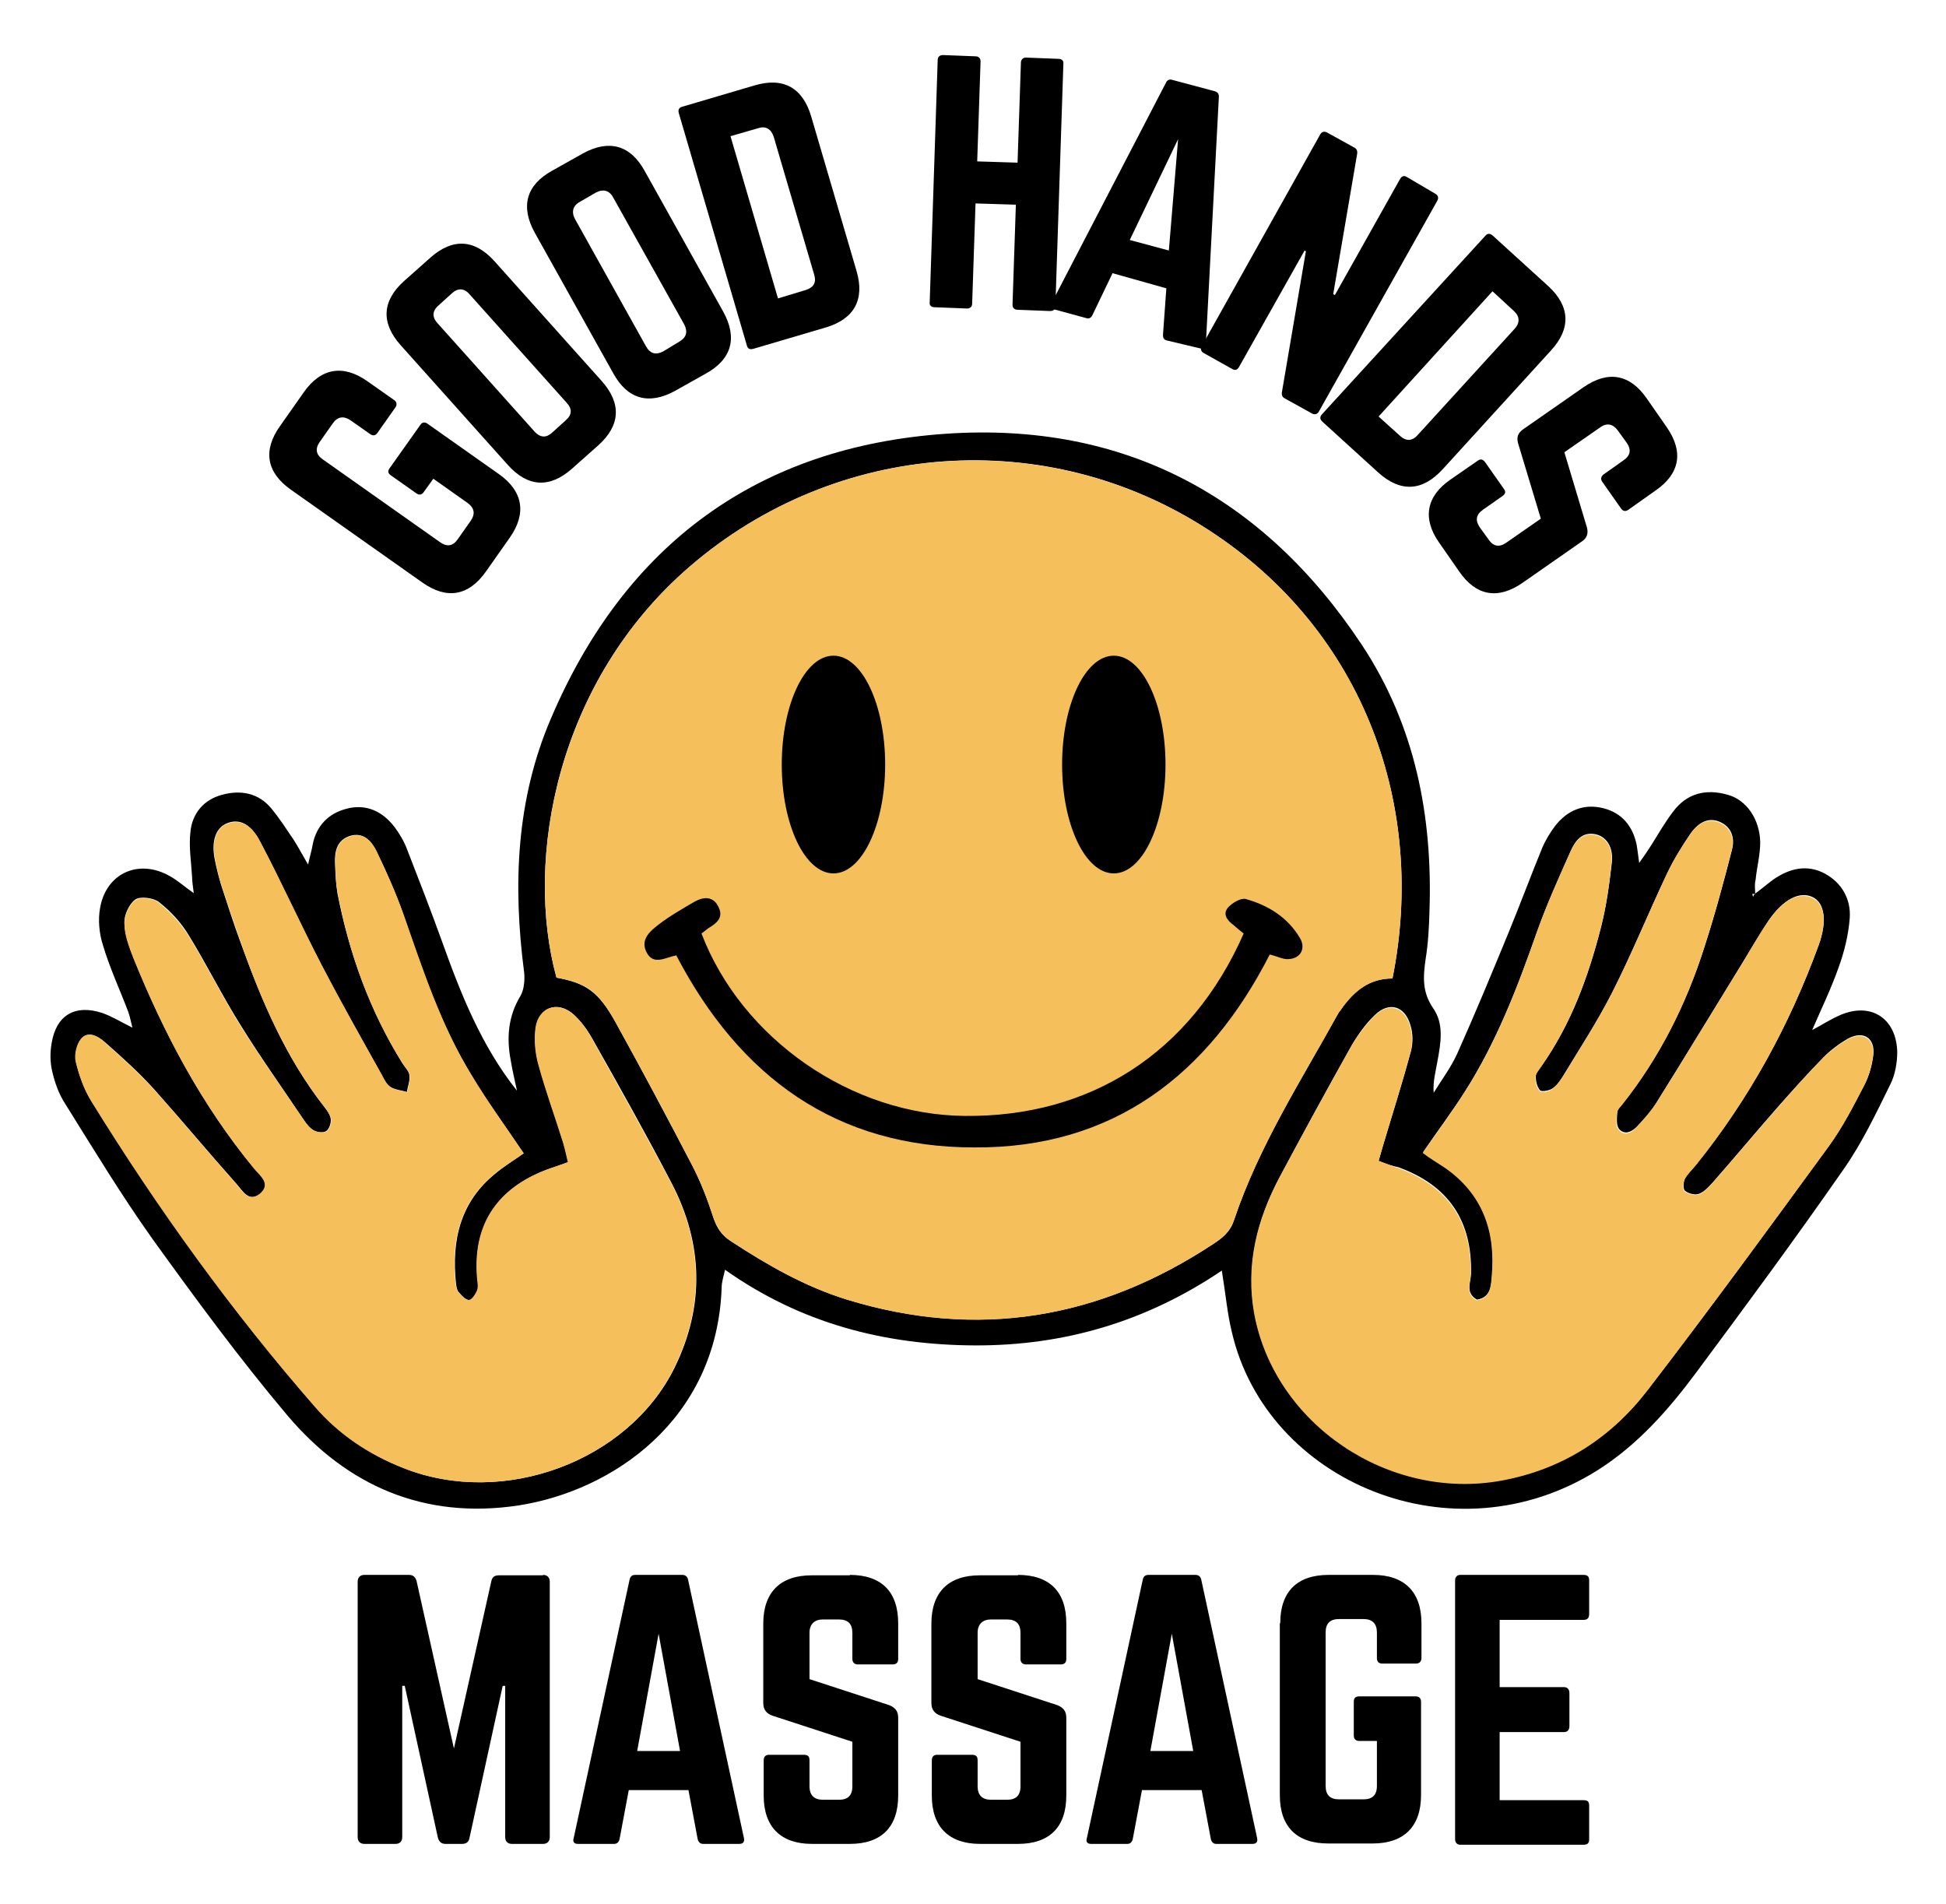
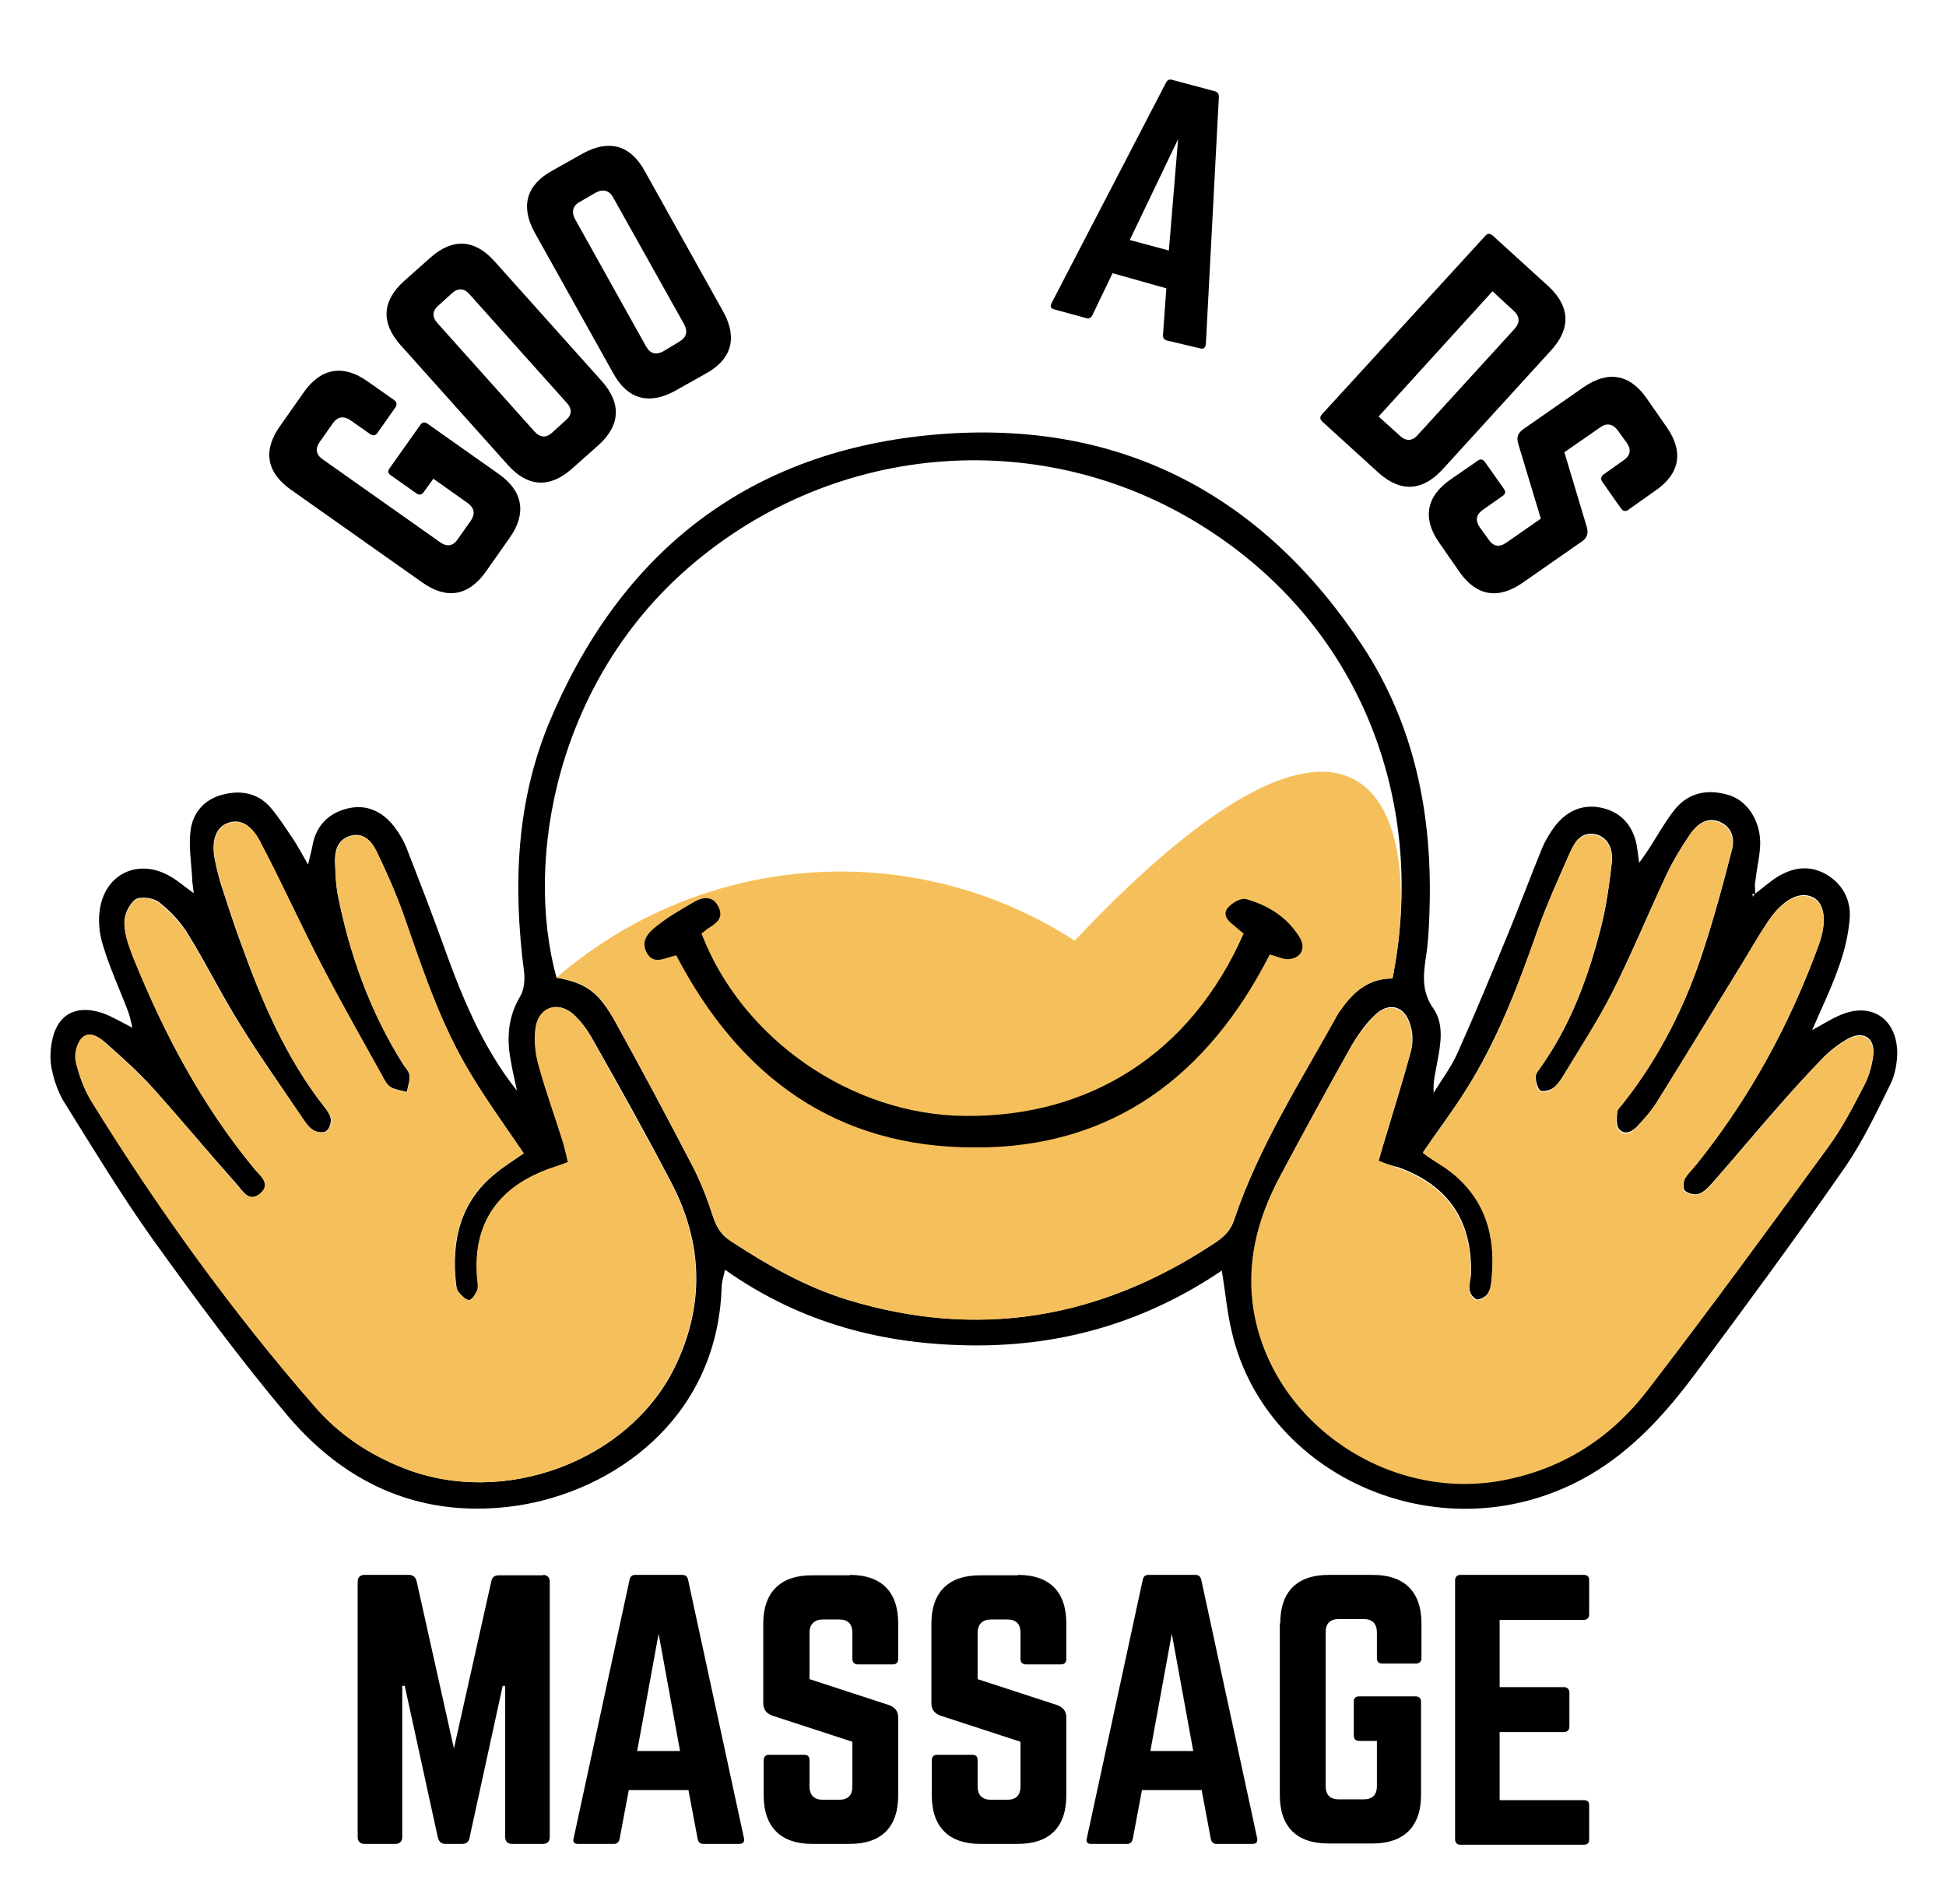
<svg xmlns="http://www.w3.org/2000/svg" version="1.1" id="Warstwa_1" x="0px" y="0px" viewBox="0 0 463 453" style="enable-background:new 0 0 463 453;" xml:space="preserve">
  <style type="text/css">
	.st0{fill:#F5C05C;}
</style>
  <g id="XMLID_17_">
    <g id="XMLID_236_">
      <path id="XMLID_286_" d="M417.6,212.6c1.5-1.1,2.9-2.3,4.4-3.4c3.8-2.6,7.9-3.6,12.1-1.4c4.1,2.2,6.3,6.1,6,10.6    c-0.3,4-1.3,8.1-2.7,11.9c-1.8,5.1-4.2,10-6.3,14.9l-0.1,0.2l0.1-0.3c2.1-1.1,4.1-2.4,6.3-3.4c7.5-3.5,13.8,0.4,14,8.6    c0,2.5-0.5,5.4-1.6,7.6c-3.4,6.9-6.7,13.9-11.1,20.2c-11.4,16.4-23.2,32.4-35.1,48.4c-6.6,8.9-14,17.3-23.5,23.3    c-34.3,21.6-78.7,2.8-87-32.8c-1.1-4.5-1.5-9.2-2.4-14.7c-17.9,12.1-37.5,17.9-58.8,17.8c-21.4-0.1-41.3-5.2-59.4-18    c-0.4,1.8-0.8,3-0.8,4.2c-1.1,31.7-26.2,48.5-48.5,51.9c-22.2,3.3-40.5-4.6-54.7-21.3c-11.4-13.5-21.9-27.8-32.2-42.1    c-7.4-10.4-14-21.3-20.8-32.2c-1.5-2.3-2.5-5.1-3.1-7.8c-0.5-2.1-0.5-4.5-0.1-6.7c1.1-6.6,5.6-9.2,12-7.1c2.3,0.8,4.4,2.1,7.2,3.5    c-0.4-1.6-0.6-2.7-1-3.8c-2-5.3-4.4-10.4-6-15.8c-0.9-2.8-1.2-6-0.7-8.8c1.4-8.4,9.3-11.9,16.7-7.6c1.8,1,3.3,2.4,5.6,4    c-0.2-1.7-0.4-2.8-0.4-3.9c-0.2-3.5-0.8-7.1-0.4-10.6c0.4-4.4,3.1-7.7,7.5-8.9c4.4-1.2,8.7-0.5,11.8,3.3c1.9,2.3,3.5,4.8,5.2,7.3    c1.1,1.7,2,3.4,3.5,6c0.5-2.3,0.9-3.5,1.1-4.8c0.9-4.5,3.8-7.4,8.1-8.5c4.6-1.2,8.5,0.6,11.4,4.4c1.2,1.6,2.3,3.5,3,5.4    c2.8,7.2,5.6,14.4,8.2,21.6c4.5,12.6,9.4,25,17.9,35.7c-0.5-2.4-1.1-4.8-1.5-7.3c-1-5.3-0.6-10.4,2.3-15.2    c0.9-1.5,1.1-3.9,0.9-5.7c-2.7-20.7-1.9-41.1,6.4-60.4c17.6-41.3,49.1-64.6,93.9-67.7c42.4-2.9,75.6,14.9,99,50.2    c12.7,19.2,16.9,40.8,16.1,63.5c-0.1,3.8-0.3,7.5-0.9,11.2c-0.6,4.2-0.9,7.9,1.8,11.8c2.6,3.7,1.8,8.3,1,12.6    c-0.4,2.4-1.1,4.7-0.9,7.5c1.9-3.1,4.1-6,5.6-9.3c4.3-9.6,8.3-19.3,12.3-29c2.7-6.6,5.2-13.3,7.9-19.9c0.8-1.9,1.9-3.7,3.1-5.3    c2.9-3.7,6.8-5.4,11.5-4.2c4.4,1.1,7,4.3,7.9,8.7c0.2,1.1,0.3,2.2,0.6,4.3c1.3-1.8,2.1-3,2.8-4.1c1.7-2.7,3.3-5.5,5.2-8    c3.3-4.5,7.9-5.6,13.1-4.1c4.4,1.2,7.6,5.8,7.7,11.3c0,3-0.8,5.9-1.1,8.9C417.4,210.5,417.6,211.6,417.6,212.6    c-0.2,0.1-0.4,0.1-0.7,0.1c0.1,0.2,0.1,0.4,0.2,0.7C417.2,213,417.4,212.8,417.6,212.6z M331.3,232.8    c8.1-40.3-6.3-82.5-43.9-106.8c-38.4-24.9-88.4-21.3-123.3,8.8c-31.7,27.3-39.4,69.7-31.7,97.8c7,1.3,10,3.3,14.1,10.7    c6.2,11.2,12.2,22.5,18.1,33.8c2.1,4,3.7,8.2,5.1,12.5c0.8,2.5,2,4.3,4.2,5.7c8.7,5.7,17.6,10.8,27.6,13.9    c31.2,9.5,60.1,4.6,87.1-13.2c2.2-1.4,4.1-2.9,5-5.7c5.9-17.6,15.9-33.1,24.8-49.2c0.3-0.5,0.7-0.9,1-1.4    C322.3,235.7,325.8,232.8,331.3,232.8z M124.6,274.4c-4.4-6.5-8.7-12.4-12.5-18.7c-7.3-11.9-11.7-25.2-16.2-38.3    c-1.8-5.1-4-10.1-6.4-15c-1.2-2.4-3.1-4.5-6.3-3.5c-3,1-3.6,3.6-3.5,6.4c0.1,2.4,0.2,4.9,0.6,7.3c2.8,14.3,7.7,27.9,15.4,40.3    c0.6,1,1.6,1.9,1.7,2.9c0.2,1.3-0.4,2.7-0.6,4c-1.3-0.4-2.8-0.5-3.9-1.2c-0.9-0.5-1.5-1.7-2-2.7c-4.8-8.7-9.8-17.3-14.3-26.1    c-5.1-9.8-9.7-19.9-14.8-29.7c-2.2-4.2-4.9-5.3-7.6-4.3c-2.8,1-4,4.2-3.1,8.7c0.4,2,0.9,4,1.5,6c1.5,4.6,3,9.3,4.7,13.9    c5,13.8,10.7,27.3,19.9,39c0.7,0.9,1.4,1.9,1.5,2.9c0.1,0.9-0.4,2.4-1.1,2.8c-0.7,0.5-2.2,0.3-3-0.2c-0.9-0.5-1.7-1.5-2.3-2.4    C67.3,259,62,251.6,57.3,244c-4.4-7-8.1-14.5-12.4-21.5c-1.8-3-4.3-5.7-7.1-7.9c-1.3-1-4.4-1.4-5.6-0.6c-1.5,1.1-2.7,3.7-2.6,5.6    c0.1,2.7,1.1,5.5,2.1,8.1C39,245.9,48,262.9,60.5,278c1.4,1.7,4.3,3.7,1.3,6.1c-2.6,2-4.1-0.8-5.5-2.4c-6.6-7.4-13-15.1-19.6-22.5    c-3.6-4-7.7-7.7-11.8-11.3c-1.5-1.3-3.9-2.7-5.5-0.8c-1.1,1.3-1.7,3.8-1.3,5.5c0.7,3.2,1.9,6.6,3.7,9.4    c15.9,25.6,33.4,50,53.2,72.7c5.8,6.6,12.9,11.4,21.1,14.6c23.7,9.4,53.4-1.6,64.4-23.9c7.2-14.7,6.8-29.5-0.7-43.9    c-6.1-11.7-12.5-23.1-19-34.6c-1.2-2.1-2.7-4.1-4.5-5.7c-3.7-3.1-8-1.6-8.8,3.3c-0.4,2.9-0.1,6,0.7,8.9c1.7,6.2,3.9,12.2,5.8,18.3    c0.5,1.5,0.8,3.1,1.2,4.8c-1.3,0.5-2.2,0.8-3.1,1.1c-11.8,3.8-19.8,11.9-18.5,26.6c0.1,0.9,0.3,2,0,2.8c-0.3,0.9-1.2,2.2-1.9,2.3    c-0.8,0.1-1.8-1-2.5-1.8c-0.5-0.5-0.6-1.4-0.7-2.1c-1.1-10.3,1-19.5,9.5-26.3C119.9,277.5,122.2,276.1,124.6,274.4z M328,276.2    c0.6-2.2,1.2-4.1,1.8-6.1c2-6.7,4.1-13.3,5.9-20c0.5-1.9,0.5-4.2-0.1-6.1c-1.3-4.7-5.1-5.8-8.5-2.5c-2.4,2.3-4.4,5.2-6,8.1    c-5.6,10-11.1,20.1-16.5,30.2c-5.4,10.2-8.2,21-6.1,32.6c4.9,26.3,31.9,44.6,58.7,39.7c14.4-2.6,26-10,34.8-21.4    c14.7-19.1,28.9-38.5,43.1-58c3.3-4.5,5.9-9.6,8.5-14.6c1.1-2.1,1.8-4.6,2.1-7c0.5-4.1-2.3-6-6-4c-2.1,1.2-4.1,2.7-5.8,4.4    c-3.8,3.9-7.5,8-11.1,12.1c-5.1,5.8-10,11.7-15.1,17.5c-1,1.1-2.1,2.4-3.4,2.9c-0.9,0.4-2.6,0-3.4-0.7c-0.5-0.4-0.4-2.1,0-2.9    c0.7-1.3,1.8-2.4,2.8-3.5c12.6-15.7,22.1-33.1,29-52c2.1-5.8,1.4-10-1.3-11.4c-3.1-1.6-7.1,0.4-10.6,5.5c-2.6,3.9-4.9,8-7.4,12    c-6.4,10.4-12.7,20.8-19.2,31.2c-1.3,2.1-2.9,3.9-4.6,5.7c-1.2,1.3-3,2.3-4.4,0.7c-0.7-0.9-0.5-2.7-0.4-4c0-0.7,0.7-1.3,1.2-1.9    c8.9-11.2,15.2-23.8,19.5-37.3c2.5-7.7,4.6-15.5,6.6-23.3c0.7-2.7-0.1-5.4-3-6.6c-2.9-1.2-5.2,0.5-6.8,2.7    c-2.1,3.1-4.1,6.3-5.7,9.7c-4.4,9.3-8.3,18.9-13,28.2c-3.5,6.9-7.7,13.3-11.7,19.9c-0.7,1.1-1.5,2.3-2.6,3    c-0.8,0.5-2.5,0.8-2.9,0.4c-0.7-0.8-1-2.2-1-3.3c0-0.8,0.8-1.7,1.3-2.4c7.1-10,11.2-21.3,14.2-33c1.3-5.1,2-10.3,2.6-15.5    c0.4-3.7-1.3-6.1-3.8-6.7c-3.3-0.7-4.9,1.5-6,4c-2.8,6.3-5.7,12.7-8,19.2c-4.6,13.1-9.6,26.1-17.1,37.9c-3.1,4.9-6.6,9.5-10,14.5    c0.9,0.6,1.6,1.2,2.4,1.7c0.9,0.6,1.9,1.2,2.8,1.8c9.1,6.4,12.2,15.4,11.2,26c-0.2,2.2-0.3,5.1-3.6,5.6c-2.8-1.6-1.5-4-1.4-6.1    c0.3-12.7-5.4-21.1-17.3-25.4C331.2,277.4,329.8,276.9,328,276.2z" />
-       <path id="XMLID_253_" class="st0" d="M331.3,232.8c-5.5,0-9,3-11.9,6.9c-0.3,0.5-0.7,0.9-1,1.4c-8.9,16.1-18.9,31.6-24.8,49.2    c-1,2.8-2.9,4.3-5,5.7c-27,17.8-56,22.8-87.1,13.2c-10-3.1-18.9-8.2-27.6-13.9c-2.2-1.4-3.3-3.3-4.2-5.7c-1.4-4.3-3-8.5-5.1-12.5    c-5.9-11.4-11.9-22.6-18.1-33.8c-4.1-7.5-7.1-9.5-14.1-10.7c-7.7-28.1,0.1-70.5,31.7-97.8c34.9-30.1,84.9-33.6,123.3-8.8    C325,150.3,339.4,192.5,331.3,232.8z" />
+       <path id="XMLID_253_" class="st0" d="M331.3,232.8c-5.5,0-9,3-11.9,6.9c-0.3,0.5-0.7,0.9-1,1.4c-8.9,16.1-18.9,31.6-24.8,49.2    c-1,2.8-2.9,4.3-5,5.7c-27,17.8-56,22.8-87.1,13.2c-10-3.1-18.9-8.2-27.6-13.9c-2.2-1.4-3.3-3.3-4.2-5.7c-1.4-4.3-3-8.5-5.1-12.5    c-5.9-11.4-11.9-22.6-18.1-33.8c-4.1-7.5-7.1-9.5-14.1-10.7c34.9-30.1,84.9-33.6,123.3-8.8    C325,150.3,339.4,192.5,331.3,232.8z" />
      <path id="XMLID_252_" class="st0" d="M124.6,274.4c-2.4,1.7-4.6,3-6.7,4.7c-8.5,6.8-10.6,16-9.5,26.3c0.1,0.7,0.3,1.6,0.7,2.1    c0.7,0.8,1.7,1.8,2.5,1.8c0.7-0.1,1.5-1.4,1.9-2.3c0.3-0.8,0.1-1.9,0-2.8c-1.3-14.7,6.7-22.8,18.5-26.6c0.9-0.3,1.7-0.6,3.1-1.1    c-0.4-1.6-0.7-3.2-1.2-4.8c-1.9-6.1-4.1-12.1-5.8-18.3c-0.8-2.8-1.1-6-0.7-8.9c0.7-4.8,5.1-6.4,8.8-3.3c1.8,1.5,3.4,3.6,4.5,5.7    c6.4,11.5,12.9,23,19,34.6c7.5,14.4,7.9,29.2,0.7,43.9c-10.9,22.3-40.7,33.3-64.4,23.9c-8.2-3.2-15.4-8-21.1-14.6    c-19.8-22.7-37.4-47.1-53.2-72.7c-1.7-2.8-2.9-6.1-3.7-9.4c-0.4-1.7,0.2-4.2,1.3-5.5c1.7-1.9,4-0.6,5.5,0.8    c4.1,3.6,8.1,7.3,11.8,11.3c6.7,7.4,13,15.1,19.6,22.5c1.3,1.5,2.8,4.4,5.5,2.4c3-2.4,0.1-4.4-1.3-6.1    C48,262.9,39,245.9,31.7,227.9c-1-2.6-2.1-5.4-2.1-8.1c0-1.9,1.1-4.6,2.6-5.6c1.2-0.9,4.3-0.5,5.6,0.6c2.7,2.2,5.2,4.9,7.1,7.9    c4.3,7,8,14.5,12.4,21.5c4.8,7.6,10,15,15.1,22.4c0.6,0.9,1.4,1.9,2.3,2.4c0.8,0.4,2.3,0.6,3,0.2c0.7-0.5,1.2-1.9,1.1-2.8    c-0.1-1-0.9-2.1-1.5-2.9c-9.2-11.7-15-25.1-19.9-39c-1.6-4.6-3.2-9.2-4.7-13.9c-0.6-2-1.1-4-1.5-6c-0.9-4.5,0.3-7.8,3.1-8.7    c2.7-0.9,5.4,0.1,7.6,4.3c5.2,9.8,9.7,19.9,14.8,29.7c4.6,8.8,9.5,17.5,14.3,26.1c0.5,1,1.1,2.1,2,2.7c1.1,0.7,2.6,0.8,3.9,1.2    c0.2-1.3,0.7-2.7,0.6-4c-0.1-1-1.1-1.9-1.7-2.9c-7.8-12.4-12.7-26-15.4-40.3c-0.5-2.4-0.6-4.9-0.6-7.3c-0.1-2.8,0.4-5.4,3.5-6.4    c3.2-1,5.1,1.1,6.3,3.5c2.3,4.9,4.6,9.9,6.4,15c4.6,13.1,8.9,26.4,16.2,38.3C115.9,262,120.2,267.9,124.6,274.4z" />
      <path id="XMLID_251_" class="st0" d="M328,276.2c1.8,0.7,3.2,1.2,4.6,1.7c11.9,4.3,17.6,12.7,17.3,25.4c-0.1,2.1-1.3,4.6,1.4,6.1    c3.3-0.5,3.4-3.3,3.6-5.6c1-10.7-2.1-19.7-11.2-26c-0.9-0.6-1.9-1.2-2.8-1.8c-0.8-0.5-1.5-1-2.4-1.7c3.5-5,6.9-9.6,10-14.5    c7.6-11.8,12.5-24.8,17.1-37.9c2.3-6.5,5.2-12.9,8-19.2c1.1-2.4,2.7-4.7,6-4c2.6,0.6,4.2,3,3.8,6.7c-0.5,5.2-1.3,10.5-2.6,15.5    c-3,11.7-7.2,23-14.2,33c-0.5,0.8-1.3,1.6-1.3,2.4c0,1.1,0.3,2.6,1,3.3c0.4,0.4,2.2,0.2,2.9-0.4c1-0.7,1.9-1.9,2.6-3    c4-6.6,8.2-13.1,11.7-19.9c4.7-9.2,8.6-18.8,13-28.2c1.6-3.4,3.6-6.6,5.7-9.7c1.5-2.2,3.8-3.9,6.8-2.7c2.9,1.2,3.7,3.9,3,6.6    c-2,7.8-4.1,15.6-6.6,23.3c-4.3,13.5-10.6,26.1-19.5,37.3c-0.5,0.6-1.1,1.2-1.2,1.9c-0.1,1.4-0.4,3.2,0.4,4    c1.4,1.7,3.2,0.7,4.4-0.7c1.6-1.8,3.3-3.7,4.6-5.7c6.5-10.4,12.8-20.8,19.2-31.2c2.5-4,4.7-8.1,7.4-12c3.5-5.2,7.5-7.1,10.6-5.5    c2.8,1.4,3.5,5.5,1.3,11.4c-6.9,18.9-16.4,36.3-29,52c-0.9,1.2-2.1,2.2-2.8,3.5c-0.4,0.8-0.5,2.6,0,2.9c0.9,0.6,2.5,1,3.4,0.7    c1.3-0.5,2.4-1.8,3.4-2.9c5.1-5.8,10-11.7,15.1-17.5c3.6-4.1,7.2-8.2,11.1-12.1c1.7-1.7,3.7-3.2,5.8-4.4c3.6-2,6.5-0.2,6,4    c-0.3,2.4-1,4.8-2.1,7c-2.6,5-5.2,10.1-8.5,14.6c-14.2,19.4-28.4,38.9-43.1,58c-8.8,11.4-20.4,18.8-34.8,21.4    c-26.7,4.8-53.8-13.4-58.7-39.7c-2.1-11.6,0.6-22.4,6.1-32.6c5.4-10.1,10.9-20.2,16.5-30.2c1.6-2.9,3.7-5.7,6-8.1    c3.4-3.3,7.2-2.2,8.5,2.5c0.5,1.9,0.6,4.2,0.1,6.1c-1.8,6.7-3.9,13.3-5.9,20C329.2,272.1,328.6,274,328,276.2z" />
      <path id="XMLID_239_" d="M160.9,227.3c-2.6,0.5-5.5,2.5-7.1-0.8c-1.5-3,0.9-5,3-6.6c2.6-2,5.6-3.7,8.5-5.4    c2.2-1.2,4.5-1.3,5.7,1.4c1.2,2.5-0.6,3.8-2.4,4.9c-0.6,0.4-1.1,0.9-1.7,1.3c9.6,25.1,35.7,43.2,62.7,43.4    c29.5,0.3,53.7-14.7,66.3-43.4c-0.8-0.6-1.6-1.3-2.4-2c-1.5-1.1-2.7-2.6-1.3-4.2c1-1.1,3-2.3,4.2-2c5.4,1.5,10,4.4,12.9,9.3    c1.5,2.6,0,5-3,5c-1.2,0-2.5-0.7-4.2-1.1c-14.6,28.6-37.2,46.1-70.3,45.9C199.1,273,176.1,256.4,160.9,227.3z" />
-       <ellipse id="XMLID_20_" cx="198.3" cy="181.9" rx="12.3" ry="25.9" />
-       <ellipse id="XMLID_22_" cx="265" cy="181.9" rx="12.3" ry="25.9" />
    </g>
    <g id="XMLID_1_">
      <path id="XMLID_5_" d="M69.2,116.5c-5.8-4.1-6.7-9.3-2.6-15.1l5.7-8.1c4-5.7,9.3-6.7,15.1-2.6l6.4,4.5c0.6,0.4,0.7,1.1,0.3,1.7    l-4.3,6.1c-0.5,0.7-1.1,0.7-1.7,0.3l-4.7-3.3c-1.6-1.1-3.1-0.9-4.2,0.7l-3.1,4.4c-1.2,1.7-0.9,3.1,0.7,4.2l27.9,19.7    c1.7,1.2,3.1,0.9,4.2-0.7l3.1-4.4c1.1-1.6,0.9-3-0.7-4.2l-8.2-5.8l-2.3,3.2c-0.5,0.7-1.1,0.7-1.7,0.3l-6.1-4.3    c-0.7-0.5-0.8-1-0.3-1.7l7.3-10.3c0.4-0.6,1-0.8,1.7-0.3l17,12c5.8,4.1,6.6,9.4,2.6,15.1l-5.7,8.1c-4.1,5.8-9.3,6.7-15.1,2.6    L69.2,116.5z" />
      <path id="XMLID_7_" d="M95.3,82.1c-4.7-5.3-4.4-10.5,0.8-15.2l6.3-5.6c5.3-4.7,10.5-4.4,15.2,0.8l25.6,28.6    c4.7,5.3,4.4,10.5-0.8,15.2l-6.3,5.6c-5.3,4.7-10.5,4.4-15.2-0.8L95.3,82.1z M134.6,100c1.5-1.3,1.6-2.7,0.2-4.2l-23.1-25.8    c-1.3-1.5-2.8-1.5-4.2-0.2l-3.2,2.9c-1.5,1.3-1.5,2.8-0.2,4.2l23.1,25.8c1.4,1.5,2.8,1.5,4.2,0.2L134.6,100z" />
      <path id="XMLID_10_" d="M127.2,55.3c-3.4-6.2-2-11.3,4.2-14.7l7.3-4.1c6.2-3.4,11.3-2,14.7,4.2l18.7,33.5c3.4,6.2,2,11.3-4.2,14.7    l-7.3,4.1c-6.2,3.4-11.3,2-14.7-4.2L127.2,55.3z M161.6,81.3c1.7-1,2.1-2.3,1.2-4.1L145.9,47c-0.9-1.7-2.4-2.1-4.1-1.2L138,48    c-1.7,0.9-2.1,2.4-1.2,4.1l16.9,30.3c1,1.8,2.4,2.1,4.1,1.2L161.6,81.3z" />
-       <path id="XMLID_13_" d="M161.5,26.9c-0.2-0.7,0-1.3,0.8-1.5l17.3-5.1c6.8-2,11.4,0.6,13.4,7.4l10.8,36.8c2,6.8-0.6,11.4-7.3,13.4    L179.2,83c-0.8,0.2-1.3,0-1.5-0.8L161.5,26.9z M191.7,69c1.9-0.6,2.6-1.8,2-3.7l-9.6-32.7c-0.6-1.9-1.9-2.7-3.7-2.1l-6.6,1.9    l11.3,38.6L191.7,69z" />
-       <path id="XMLID_16_" d="M242.9,14.9c0-0.7,0.5-1.2,1.2-1.2l7.7,0.3c0.9,0,1.3,0.5,1.2,1.2l-1.9,57.6c0,0.8-0.4,1.2-1.3,1.2    l-7.7-0.3c-0.8,0-1.2-0.5-1.2-1.2l0.8-23.8l-9.6-0.3l-0.8,23.8c0,0.8-0.5,1.2-1.2,1.2l-7.7-0.3c-0.9,0-1.3-0.5-1.2-1.2l1.9-57.6    c0-0.7,0.4-1.2,1.3-1.2l7.7,0.3c0.8,0,1.2,0.5,1.2,1.2l-0.8,23.8l9.6,0.3L242.9,14.9z" />
      <path id="XMLID_23_" d="M277.6,81c-0.7-0.2-0.9-0.6-0.9-1.3l0.8-11.1L264.7,65l-4.8,10c-0.3,0.6-0.8,0.9-1.4,0.7l-7.7-2.1    c-0.8-0.2-1-0.7-0.6-1.5l27.2-52.4c0.3-0.7,0.9-0.9,1.5-0.7l10.1,2.7c0.7,0.2,1,0.6,1,1.3l-3.1,58.9c-0.1,0.8-0.5,1.2-1.3,1    L277.6,81z M280.3,33.1l-11.5,24l9.3,2.5L280.3,33.1z" />
-       <path id="XMLID_26_" d="M341.5,46.1c0.7,0.4,0.8,1,0.5,1.6l-28.2,50.2c-0.4,0.7-1,0.8-1.6,0.5l-6.5-3.6c-0.6-0.3-0.8-0.8-0.7-1.5    l5.7-33.5l-0.3-0.2l-15.6,27.7c-0.4,0.7-0.9,0.9-1.6,0.5l-6.8-3.8c-0.7-0.4-0.8-1-0.5-1.6L314.1,32c0.4-0.7,1-0.8,1.6-0.5l6.5,3.6    c0.6,0.3,0.8,0.8,0.7,1.5l-5.7,33.4l0.4,0.2l15.5-27.6c0.4-0.7,0.9-0.9,1.6-0.5L341.5,46.1z" />
      <path id="XMLID_28_" d="M353.4,56.1c0.5-0.6,1.1-0.6,1.7-0.1l13.3,12.1c5.2,4.8,5.4,10.1,0.6,15.3l-25.8,28.3    c-4.8,5.2-10,5.5-15.3,0.7l-13.3-12.1c-0.6-0.6-0.6-1.1-0.1-1.7L353.4,56.1z M333.1,103.7c1.4,1.3,2.9,1.3,4.2-0.2l23-25.2    c1.4-1.5,1.3-3-0.1-4.3l-5.1-4.7L328,99.1L333.1,103.7z" />
      <path id="XMLID_31_" d="M396.6,101.7c4,5.8,3.1,11-2.7,15l-6.5,4.6c-0.6,0.4-1.2,0.4-1.7-0.3l-4.5-6.4c-0.4-0.6-0.3-1.2,0.3-1.7    l4.8-3.4c1.6-1.1,1.9-2.5,0.7-4.2l-2.1-2.9c-1.1-1.5-2.6-1.9-4.2-0.7l-8.5,5.9l5.4,18c0.3,1.3,0,2.4-1.2,3.2l-14.2,9.9    c-5.8,4-11,3.1-15-2.7l-4.8-6.9c-4-5.7-3.1-11,2.7-15l6.5-4.5c0.7-0.5,1.2-0.3,1.7,0.3l4.5,6.4c0.5,0.7,0.4,1.2-0.3,1.7l-4.7,3.3    c-1.7,1.2-1.8,2.6-0.7,4.2l2.1,2.9c1.1,1.6,2.5,1.9,4.2,0.7l8.2-5.7l-5.4-17.9c-0.4-1.4-0.1-2.4,1.1-3.3l14.5-10.1    c5.8-4,11-3.1,15,2.7L396.6,101.7z" />
    </g>
    <g id="XMLID_18_">
      <path id="XMLID_19_" d="M129.2,374.7c1,0,1.6,0.6,1.6,1.6v60.8c0,1-0.6,1.6-1.6,1.6h-7.4c-1,0-1.6-0.6-1.6-1.6v-36h-0.6l-7.9,36.2    c-0.2,1-0.8,1.4-1.8,1.4H106c-1,0-1.5-0.5-1.8-1.4l-7.9-36.2h-0.6v36c0,1-0.6,1.6-1.6,1.6h-7.4c-1,0-1.6-0.6-1.6-1.6v-60.8    c0-1,0.6-1.6,1.6-1.6h10.6c1,0,1.5,0.5,1.8,1.4L108,416l8.9-39.8c0.2-1,0.8-1.4,1.8-1.4H129.2z" />
      <path id="XMLID_34_" d="M167.3,438.7c-0.7,0-1.1-0.4-1.3-1.1l-2.2-11.7h-14.2l-2.2,11.7c-0.2,0.7-0.6,1.1-1.3,1.1h-8.6    c-0.9,0-1.3-0.5-1-1.4l13.3-61.5c0.2-0.8,0.6-1.1,1.4-1.1h11.1c0.7,0,1.2,0.3,1.4,1.1l13.3,61.5c0.2,0.9-0.2,1.4-1.1,1.4H167.3z     M156.7,388.7l-5.1,27.9h10.2L156.7,388.7z" />
      <path id="XMLID_37_" d="M202.2,374.7c7.5,0,11.5,4,11.5,11.5v8.5c0,0.8-0.4,1.3-1.3,1.3h-8.3c-0.8,0-1.3-0.5-1.3-1.3v-6.2    c0-2.1-1-3.2-3.2-3.2h-3.8c-2,0-3.2,1.1-3.2,3.2v11l19,6.2c1.4,0.6,2.1,1.4,2.1,3v18.5c0,7.5-4,11.5-11.5,11.5h-9    c-7.4,0-11.5-4-11.5-11.5v-8.4c0-0.9,0.5-1.3,1.3-1.3h8.3c0.9,0,1.3,0.4,1.3,1.3v6.2c0,2.2,1.2,3.2,3.2,3.2h3.8    c2.1,0,3.2-1,3.2-3.2v-10.6l-19-6.2c-1.4-0.5-2.2-1.4-2.2-3v-18.9c0-7.5,4.1-11.5,11.5-11.5H202.2z" />
      <path id="XMLID_39_" d="M242.2,374.7c7.5,0,11.5,4,11.5,11.5v8.5c0,0.8-0.4,1.3-1.3,1.3h-8.3c-0.8,0-1.3-0.5-1.3-1.3v-6.2    c0-2.1-1-3.2-3.2-3.2h-3.8c-2,0-3.2,1.1-3.2,3.2v11l19,6.2c1.4,0.6,2.1,1.4,2.1,3v18.5c0,7.5-4,11.5-11.5,11.5h-9    c-7.4,0-11.5-4-11.5-11.5v-8.4c0-0.9,0.5-1.3,1.3-1.3h8.3c0.9,0,1.3,0.4,1.3,1.3v6.2c0,2.2,1.2,3.2,3.2,3.2h3.8    c2.1,0,3.2-1,3.2-3.2v-10.6l-19-6.2c-1.4-0.5-2.2-1.4-2.2-3v-18.9c0-7.5,4.1-11.5,11.5-11.5H242.2z" />
      <path id="XMLID_41_" d="M289.4,438.7c-0.7,0-1.1-0.4-1.3-1.1l-2.2-11.7h-14.2l-2.2,11.7c-0.2,0.7-0.6,1.1-1.3,1.1h-8.6    c-0.9,0-1.3-0.5-1-1.4l13.3-61.5c0.2-0.8,0.6-1.1,1.4-1.1h11.1c0.7,0,1.2,0.3,1.4,1.1l13.3,61.5c0.2,0.9-0.2,1.4-1.1,1.4H289.4z     M278.8,388.7l-5.1,27.9h10.2L278.8,388.7z" />
      <path id="XMLID_44_" d="M304.6,386.2c0-7.5,4-11.5,11.5-11.5h10.6c7.4,0,11.5,4,11.5,11.5v8.3c0,0.8-0.5,1.3-1.3,1.3h-8    c-0.9,0-1.3-0.5-1.3-1.3v-6.1c0-2.1-1.1-3.2-3.2-3.2h-5.8c-2.2,0-3.2,1.1-3.2,3.2v36.5c0,2.2,1.1,3.2,3.2,3.2h5.8    c2.1,0,3.2-1,3.2-3.2v-10.7h-4.2c-0.9,0-1.3-0.5-1.3-1.3v-8c0-0.9,0.4-1.3,1.3-1.3h13.4c0.8,0,1.3,0.4,1.3,1.3v22.2    c0,7.5-4.1,11.5-11.5,11.5h-10.6c-7.5,0-11.5-4-11.5-11.5V386.2z" />
      <path id="XMLID_46_" d="M378.1,384c0,0.8-0.3,1.4-1.3,1.4h-20v16h15.3c0.8,0,1.3,0.5,1.3,1.4v7.9c0,0.9-0.5,1.4-1.3,1.4h-15.3    v16.2h20c1,0,1.3,0.4,1.3,1.3v8c0,0.8-0.3,1.3-1.3,1.3h-29.4c-0.7,0-1.2-0.5-1.2-1.3V376c0-0.8,0.5-1.3,1.2-1.3h29.4    c1,0,1.3,0.5,1.3,1.3V384z" />
    </g>
  </g>
  <path id="XMLID_4_" d="M108.9,142.5" />
</svg>